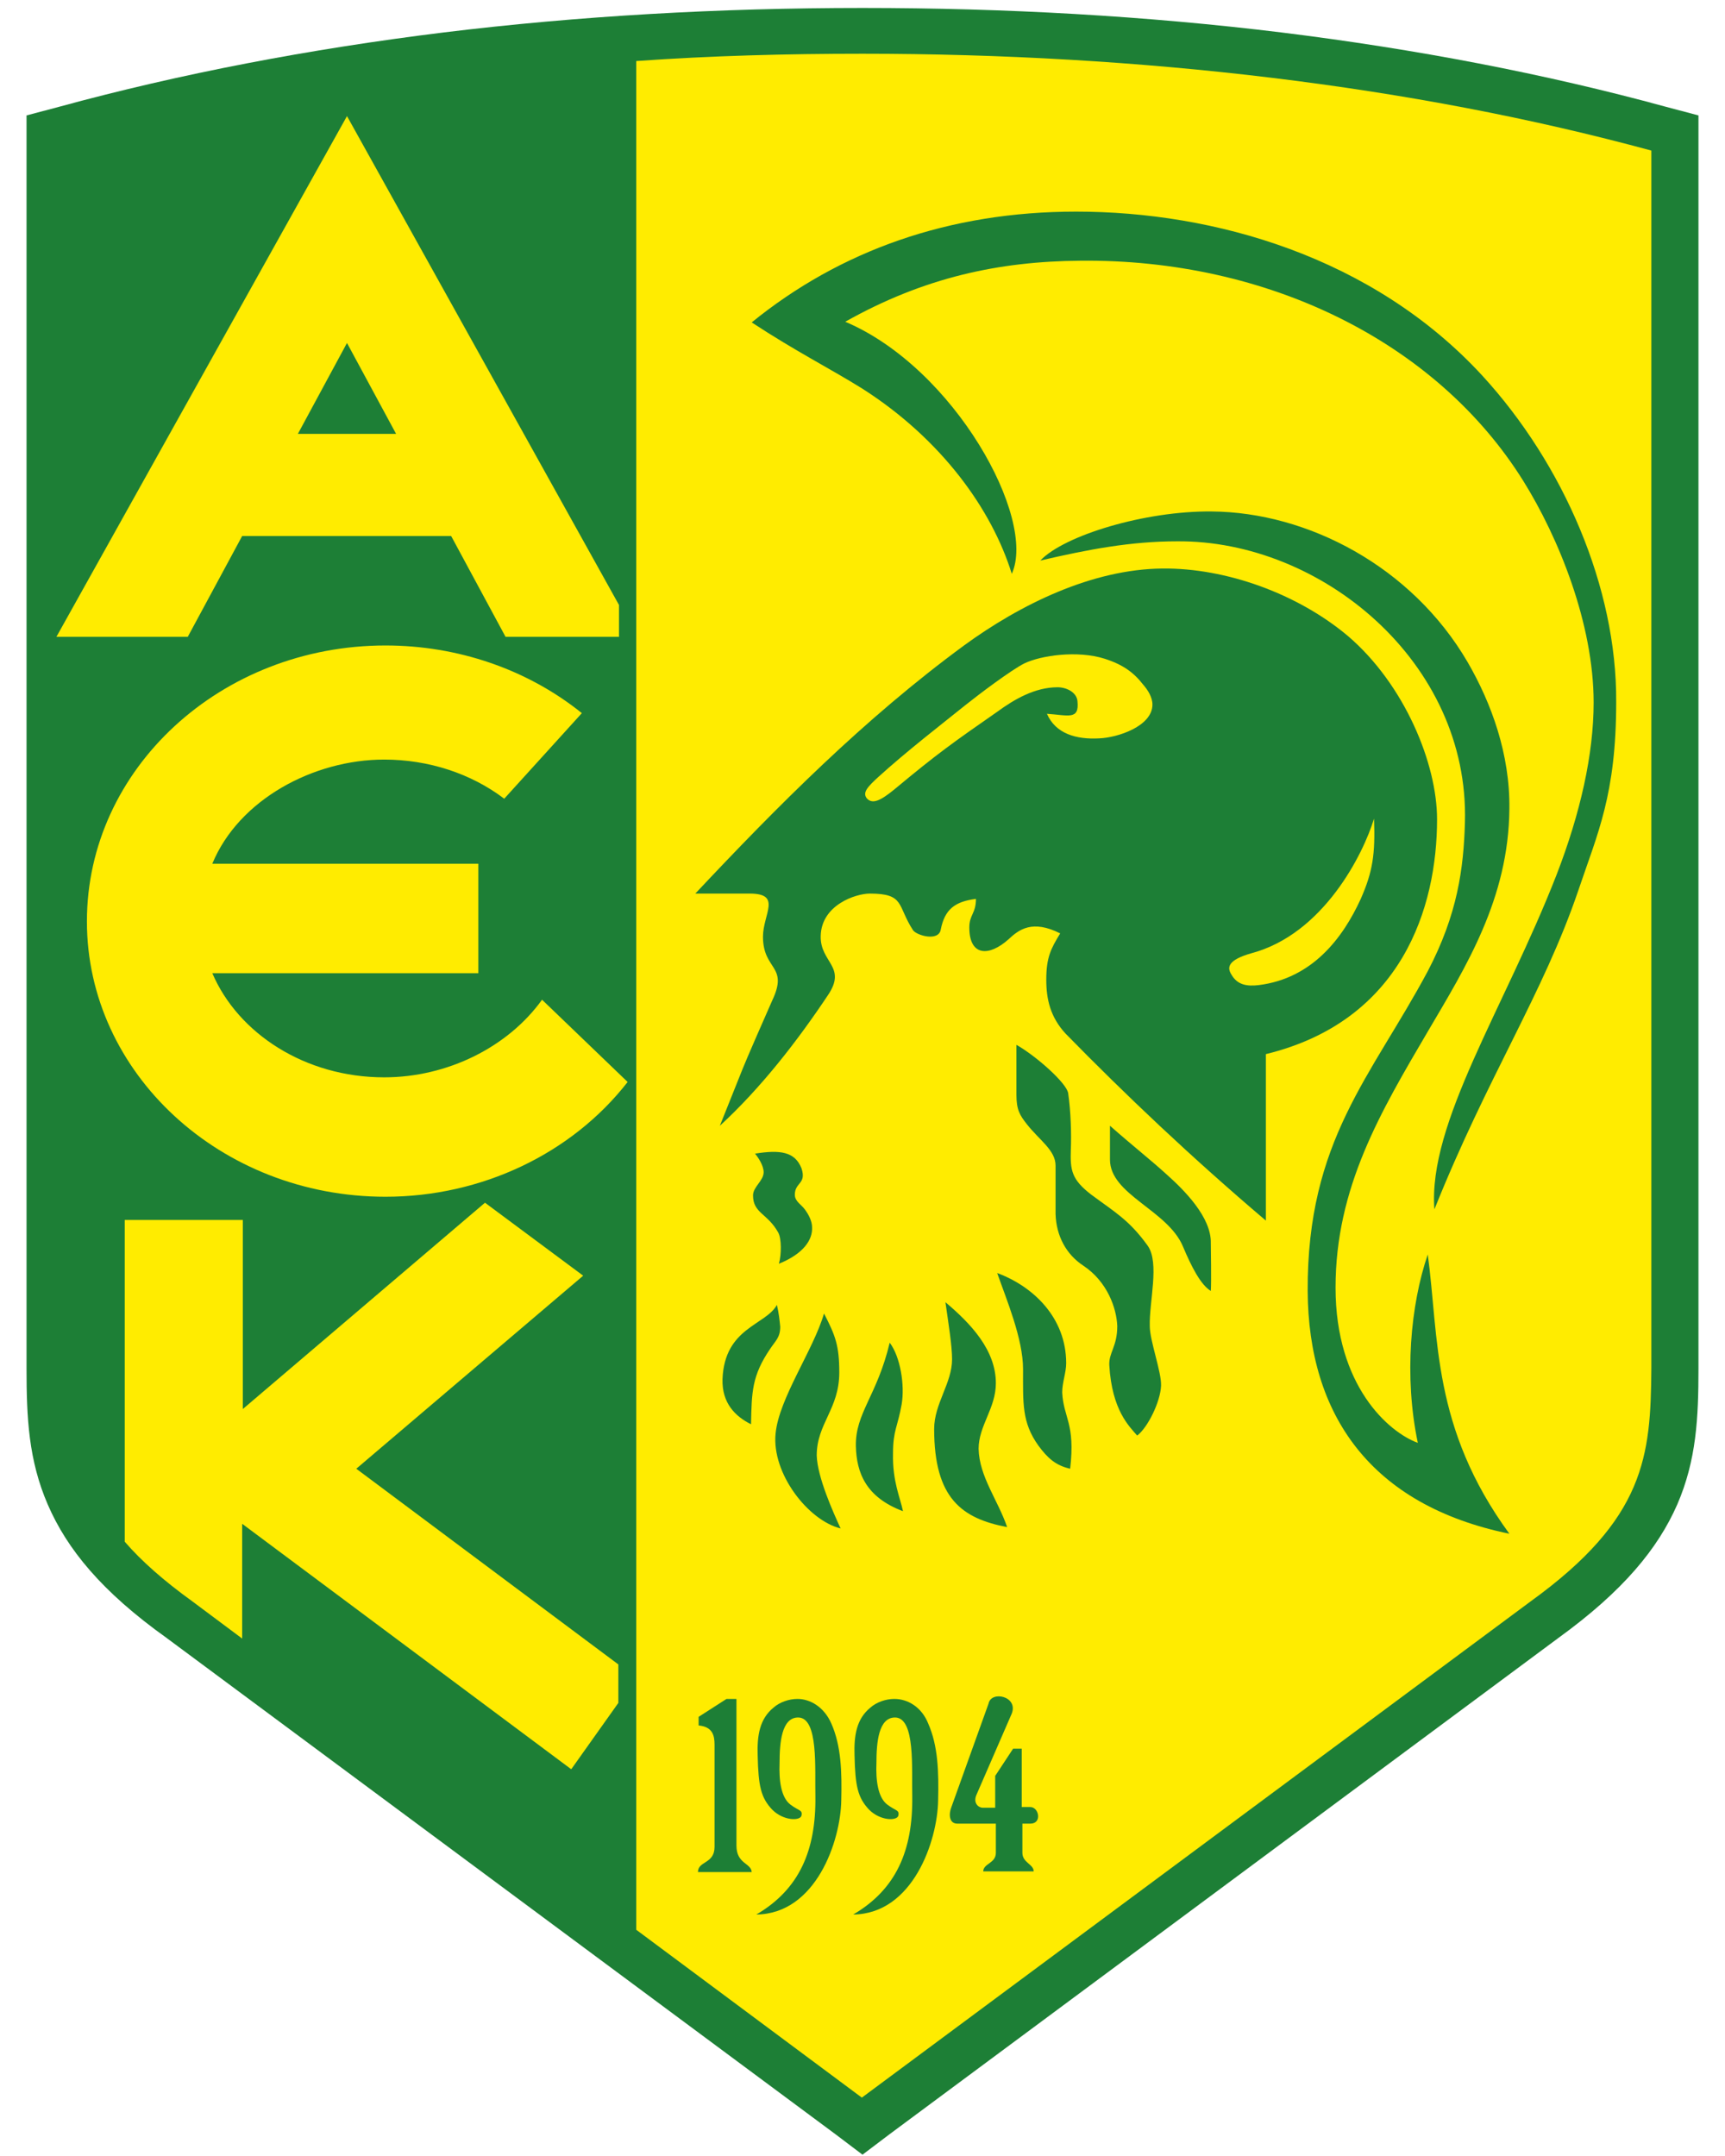
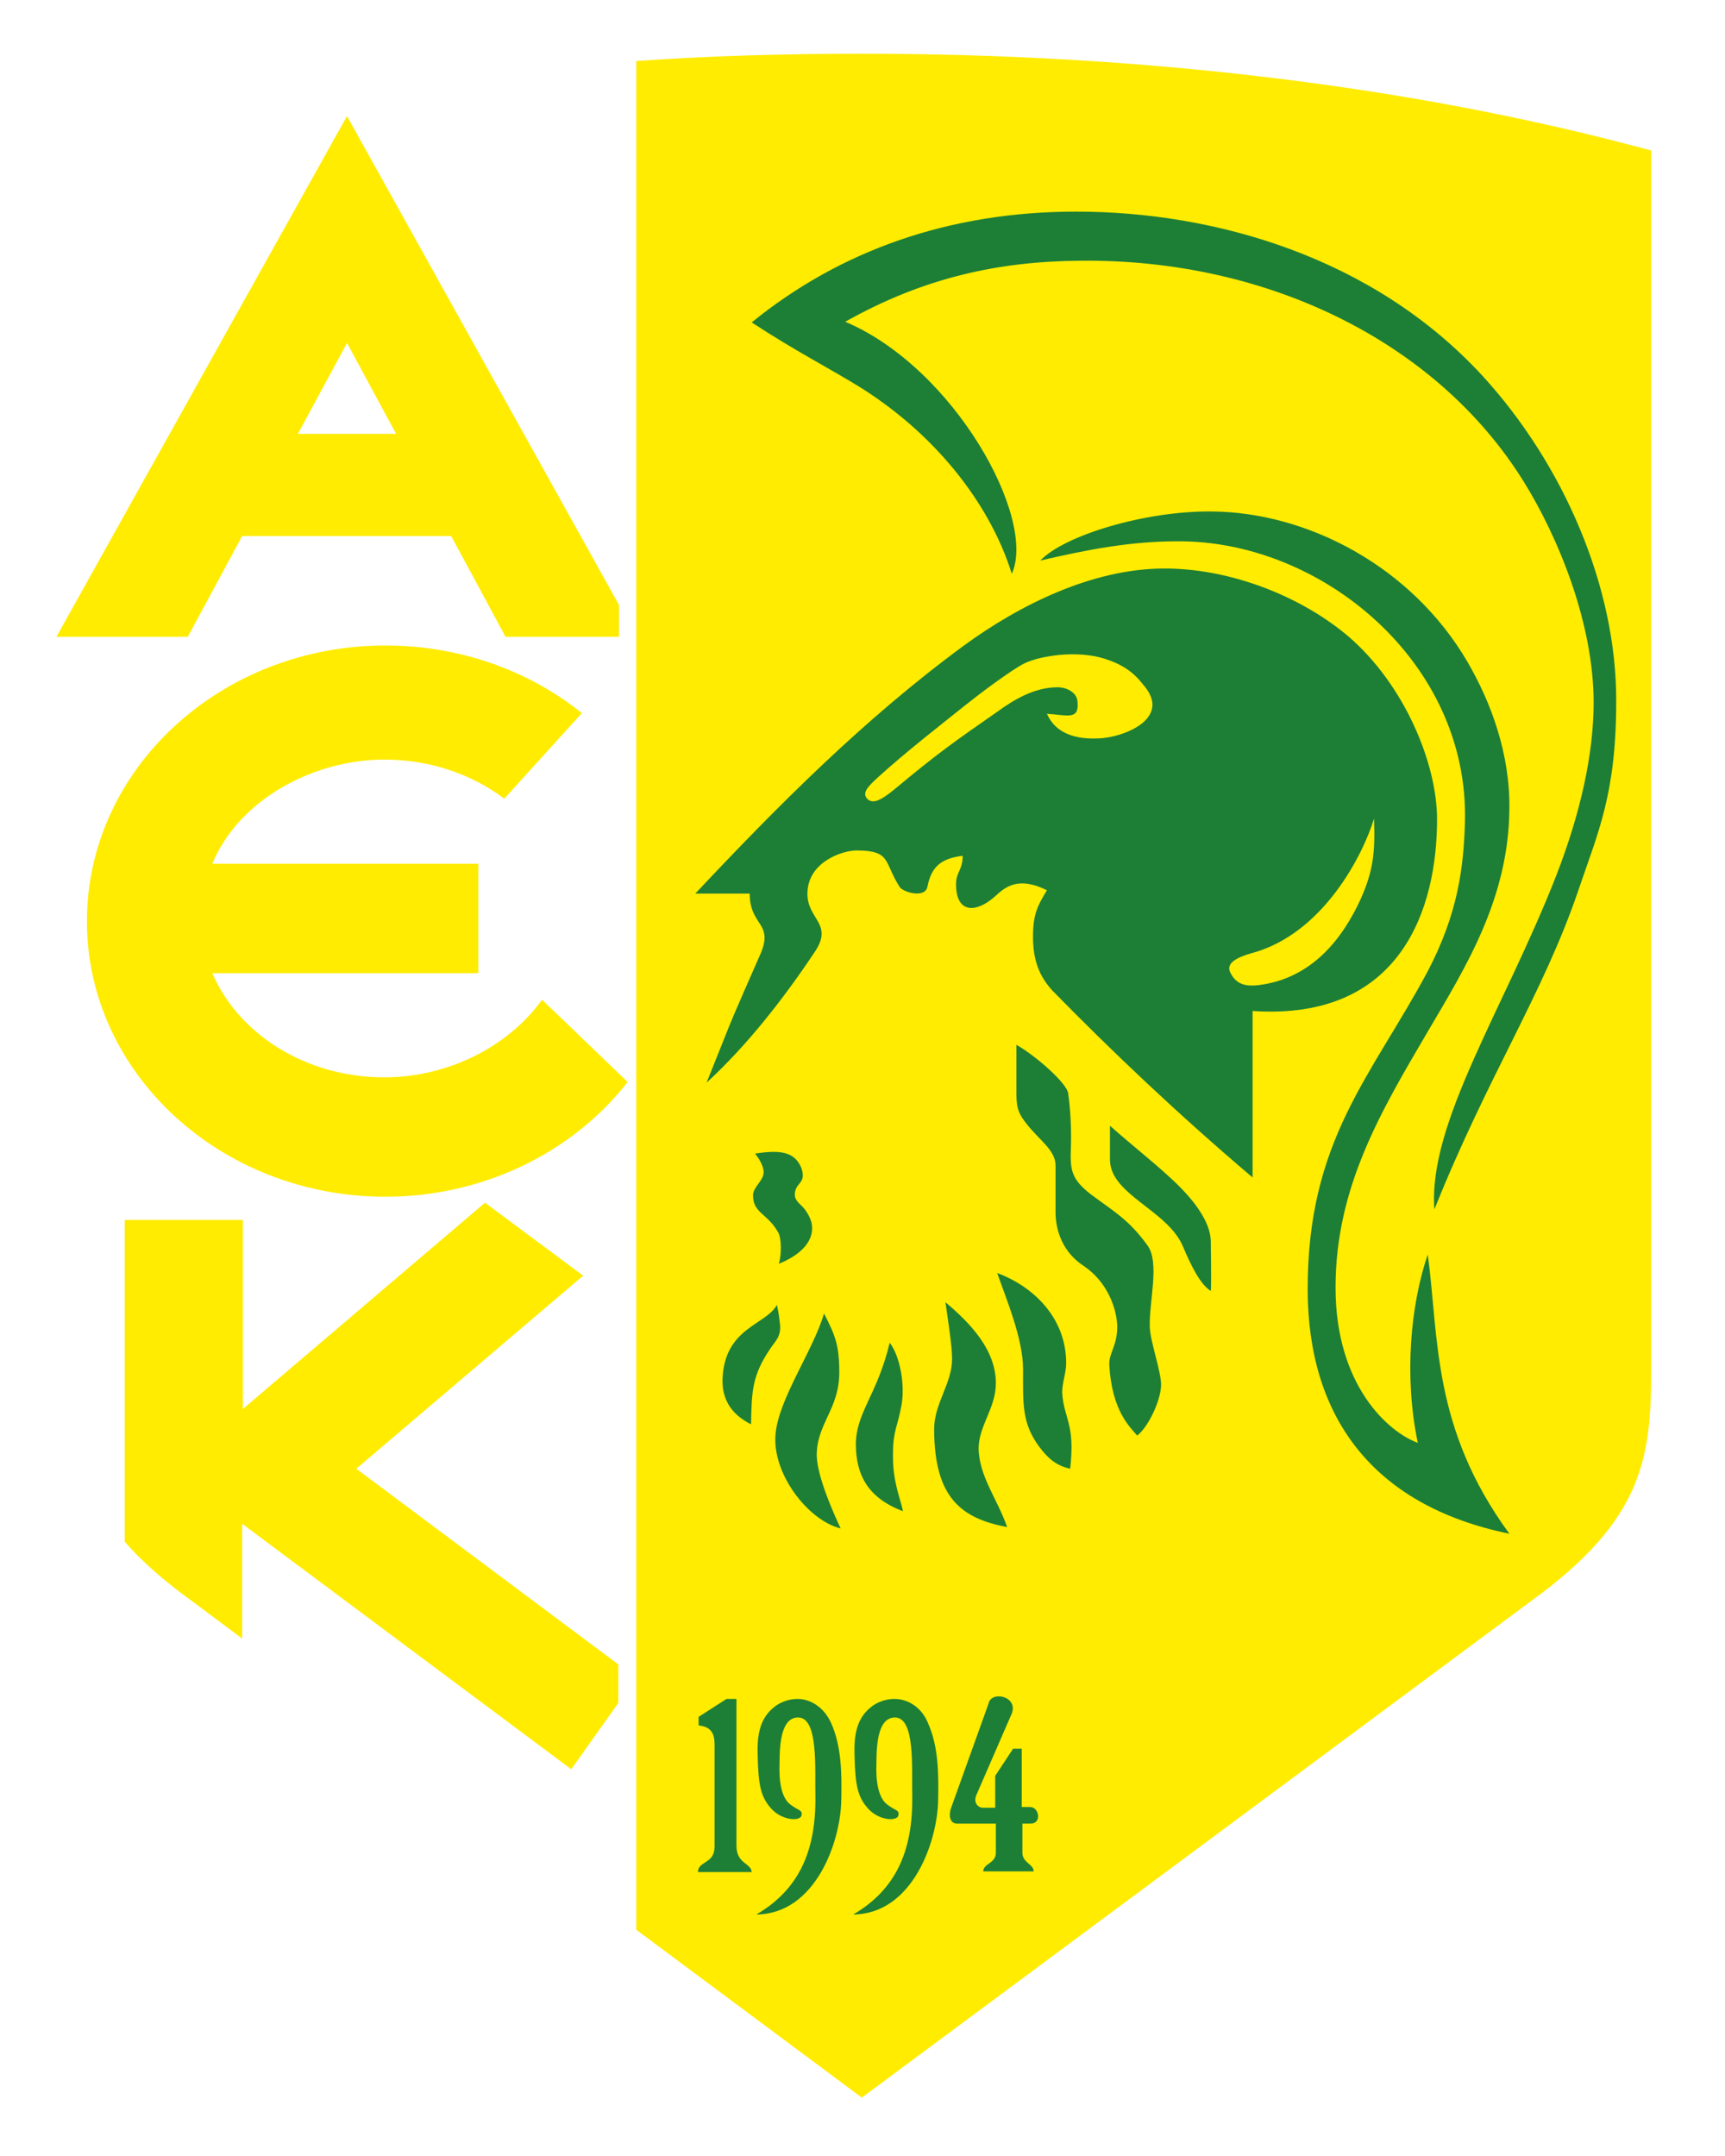
<svg xmlns="http://www.w3.org/2000/svg" version="1.1" baseProfile="tiny" id="Ebene_1" x="0px" y="0px" viewBox="0 0 260 325" xml:space="preserve">
  <g>
-     <path fill="#1D7F36" d="M256,17.4l-4.9-1.3c-18.3-5-37.7-8.7-57.9-11.2c-20.4-2.5-41.6-3.7-63.2-3.7c-21.6,0-42.8,1.2-63.2,3.7   C46.6,7.4,27.2,11.1,8.9,16.1L4,17.4v188.9v0c0,7.4,0.3,13.8,3.2,20.5c2.9,6.7,8.1,13.1,17.9,20.1l0,0l100.8,74.8l4.1,3.1l4.1-3.1   l100.8-74.8l0,0c9.8-7.1,15-13.5,17.9-20.1c2.9-6.7,3.2-13.1,3.2-20.5v0V17.4z" />
    <path fill="#FFEC00" d="M130,8.1c-11.5,0-22.8,0.3-34.1,1.1l0,281.7l34,25.3l100.8-74.8c17.3-12.5,18.1-21.9,18.2-35.1V22.7   C212.9,12.9,171.9,8.1,130,8.1z" />
    <g>
      <path fill="#1D7F36" d="M134.8,256.1c-1.3,0-2.7,0.5-3.6,1.3c-2.1,1.7-2.5,4.2-2.4,7.2c0.1,4.7,0.5,6.4,2.2,8.2    c1.7,1.7,4.2,1.7,4.4,0.9c0.2-0.9-0.4-0.7-1.7-1.7c-1.4-1.1-1.7-3.7-1.6-6.2c0-3.1,0.3-6.9,2.8-6.9c3.1,0,2.5,7.8,2.6,11.9    c0.1,8.1-2.4,14-8.9,17.8c9-0.1,12.7-11.1,12.8-17.2c0.1-4.3,0-8.2-1.5-11.6C138.9,257.3,136.8,256.1,134.8,256.1z" />
      <path fill="#1D7F36" d="M155.3,274.9c1.8,0,1.3-2.5,0-2.5h-1.3v-8.8h-1.3l-2.7,4.1v4.8c-0.3,0-1.7,0-1.9,0c-0.6,0-1.5-0.7-0.9-2    l5.3-12.2c1-2.6-3.1-3.5-3.5-1.5l-5.6,15.6c-0.4,1-0.4,2.5,0.9,2.5l5.8,0v4.4c0,1.6-1.9,1.6-1.9,2.8l7.6,0c0-1.1-1.7-1.3-1.7-2.8    l0-4.4H155.3z" />
      <path fill="#1D7F36" d="M111,278.2v-22.1l-1.5,0l-4.2,2.7l0,1.3c2.1,0.2,2.4,1.5,2.4,2.9v15.4c0,2.6-2.5,2.1-2.5,3.8h8.1    C113.2,280.8,111,281,111,278.2z" />
      <path fill="#1D7F36" d="M120.2,256.1c-1.3,0-2.7,0.5-3.6,1.3c-2.1,1.7-2.5,4.2-2.4,7.2c0.1,4.7,0.5,6.4,2.2,8.2    c1.7,1.7,4.2,1.7,4.4,0.9c0.2-0.9-0.4-0.7-1.7-1.7c-1.4-1.1-1.7-3.7-1.6-6.2c0-3.1,0.3-6.9,2.8-6.9c3.1,0,2.5,7.8,2.6,11.9    c0.1,8.1-2.4,14-8.9,17.8c9-0.1,12.7-11.1,12.8-17.2c0.1-4.3,0-8.2-1.5-11.6C124.2,257.3,122.1,256.1,120.2,256.1z" />
    </g>
    <g>
      <path fill="#1D7F36" d="M117.3,185.8c0.5,0.9,0.5,3.3,0.1,4.7c3.7-1.5,5.1-3.6,5-5.5c0-0.9-0.5-1.9-1.1-2.7    c-0.5-0.7-1.5-1.2-1.5-2.2c0-1.9,1.8-1.6,1-4c-1-2.5-3.2-2.8-7-2.2c0.5,0.6,1.3,1.8,1.3,2.8c0,1.3-1.6,2.2-1.6,3.5    C113.5,182.9,115.7,182.9,117.3,185.8z" />
-       <path fill="#1D7F36" d="M216.6,123.5c0-8.4-4.9-20.3-13.4-27.6c-7.6-6.4-18.4-10.3-28-10.2c-10.6,0.1-21.4,5.4-29.9,11.6    c-15.1,11.1-28.1,24.2-40.5,37.4c2.3,0,6.2,0,8.2,0c4.9,0,2,3.1,2,6.5c0,5.1,3.9,4.3,1.4,9.6c-0.8,1.8-4,9.1-4.5,10.4l-3.4,8.5    c6.2-5.7,11.7-12.8,16.3-19.7c2.9-4.3-1.2-4.9-1.1-8.9c0.1-4.7,5.3-6.4,7.4-6.4c5.3,0,4.1,1.8,6.5,5.5c0.5,0.8,3.9,1.8,4.2-0.1    c0.6-3,2.1-4.2,5.3-4.6c0,2.2-1,2.4-1,4.3c0,4.4,3,4.4,5.9,1.8c1.6-1.5,3.6-3,7.8-0.9c-1.4,2.3-2.1,3.6-2.1,7    c0,2.9,0.6,5.6,2.9,8.1c9,9.2,18.9,18.6,30.2,28.2v-25.1C211.3,153.9,216.6,136.8,216.6,123.5z" />
+       <path fill="#1D7F36" d="M216.6,123.5c0-8.4-4.9-20.3-13.4-27.6c-7.6-6.4-18.4-10.3-28-10.2c-10.6,0.1-21.4,5.4-29.9,11.6    c-15.1,11.1-28.1,24.2-40.5,37.4c2.3,0,6.2,0,8.2,0c0,5.1,3.9,4.3,1.4,9.6c-0.8,1.8-4,9.1-4.5,10.4l-3.4,8.5    c6.2-5.7,11.7-12.8,16.3-19.7c2.9-4.3-1.2-4.9-1.1-8.9c0.1-4.7,5.3-6.4,7.4-6.4c5.3,0,4.1,1.8,6.5,5.5c0.5,0.8,3.9,1.8,4.2-0.1    c0.6-3,2.1-4.2,5.3-4.6c0,2.2-1,2.4-1,4.3c0,4.4,3,4.4,5.9,1.8c1.6-1.5,3.6-3,7.8-0.9c-1.4,2.3-2.1,3.6-2.1,7    c0,2.9,0.6,5.6,2.9,8.1c9,9.2,18.9,18.6,30.2,28.2v-25.1C211.3,153.9,216.6,136.8,216.6,123.5z" />
      <path fill="#FFEC00" d="M165.7,111.3c-3.5,0.2-6.6-0.7-7.9-3.7c3.2,0.2,4.9,1,4.6-1.9c-0.1-1.3-1.6-2.1-3-2.1    c-3.4,0-6.5,1.8-9.1,3.7c-6.6,4.6-8.9,6.2-15.5,11.7c-2.2,1.8-3.3,2.2-4.1,1.4c-0.8-0.9,0.1-1.8,1.6-3.2c4.4-4,9.6-8,13.2-10.9    c2-1.6,6.9-5.3,8.9-6.3c2.5-1.2,8-2,12.1-0.7c2.8,0.9,4.4,2.1,5.8,3.9c0.7,0.8,1.4,1.9,1.4,3C173.7,109.5,168.4,111.2,165.7,111.3    z" />
      <path fill="#FFEC00" d="M189.7,148.5c-1.7,0.2-3.2,0-4.1-1.6c-0.7-1.1-0.5-2.2,3-3.2c10.9-2.9,16.9-15,18.5-20.3    c0.2,5.4-0.2,8-2,12.1C202.4,141.4,197.8,147.5,189.7,148.5z" />
      <path fill="#1D7F36" d="M173,187.8c-2.8-3.9-5-5.1-8.5-7.7c-3-2.3-3.2-3.7-3.1-6.8c0.1-2.3,0-5.8-0.4-8.5    c-0.2-1.5-4.8-5.6-7.8-7.3l0,7.5c0,2.3,0.5,3.1,1.6,4.5c1.9,2.4,4.3,3.9,4.3,6.2c0,1,0,6.6,0,7.3c0.1,3.3,1.6,6.1,4.2,7.8    c3.6,2.4,5,6.4,5.1,9.1c0,3.1-1.3,4-1.2,5.9c0.4,6.8,3,9.2,4.2,10.6c1.6-1.2,3.5-5.1,3.6-7.5c0.1-2-1.7-6.8-1.7-9    C173.2,196.2,174.8,190.4,173,187.8z" />
      <path fill="#1D7F36" d="M175.8,177c-2.3-2.1-5.1-4.3-8.5-7.3v5.1c0,5.3,8.7,7.6,11,13.1c1.3,3.1,2.7,5.8,4.2,6.7    c0.1-1.2,0-6.6,0-7.2C182.6,183.5,178.5,179.4,175.8,177z" />
      <path fill="#1D7F36" d="M223.4,56.6c-16.5-17.9-40.4-24.7-61.2-24.7c-19.2,0-35.6,5.9-48.9,16.7c6.7,4.4,11.9,7,16.7,10    c11.9,7.6,19.5,18.2,22.5,27.9c3.8-8.3-8.6-31-25.1-38c11.9-6.7,23.2-9.1,35.4-9.2c28.2-0.3,53.7,12.2,66.8,33.2    c5.3,8.5,10.6,21.5,10.6,33.4c0,7.8-2,16.7-5.6,26c-7.8,20-19.4,37.4-18.4,50.4c8-20,16.4-32.5,21.7-48.1    c2.9-8.6,5.7-14.4,5.7-28.4C243.7,88.6,235.7,70,223.4,56.6z" />
      <path fill="#1D7F36" d="M213.7,217.5c-4.4-1.6-12.4-8.6-12.4-23.4c0-15.1,6.8-26.5,13.9-38.6c5.7-9.7,12.2-20,12.3-33.6    c0.1-8.2-2.7-15.9-6.3-22.1c-8.4-14.4-24.1-22.6-38.6-22.7c-10-0.1-22.2,3.6-25.8,7.4c7.3-1.7,13.7-2.9,20.6-2.9    c21.7-0.2,44.1,18.2,43.4,42.4c-0.2,6.9-1.1,13.8-5.6,22.4c-8.5,15.9-18.2,25.5-18.1,48.2c0.1,18.7,9.5,32.3,30.4,36.6    c-11.7-16-10.6-29.5-12.3-42.1C212.6,196.7,211.6,207.5,213.7,217.5z" />
      <path fill="#1D7F36" d="M150.1,208.5c0-5-3.8-9-7.6-12.2c0.5,3.5,1,6.6,1,8.6c0,3.6-2.7,6.7-2.7,10.5c0,10.5,4.2,13.5,11,14.8    c-1.4-4.1-4.2-7.6-4.3-11.8C147.5,214.9,150.1,212.3,150.1,208.5z" />
      <path fill="#1D7F36" d="M135.9,211.7c0.5-2.9-0.2-7.2-1.8-9.3c-1.9,8-5.2,10.6-5.1,15.6c0.1,4,1.5,7.7,7.1,9.8    c-0.4-2-1.6-4.5-1.5-8.7C134.6,215.6,135.3,215.1,135.9,211.7z" />
      <path fill="#1D7F36" d="M126.5,206.9c0-4.1-0.6-5.6-2.3-8.9c-1.6,5.5-6.8,12.8-7.3,18.1c-0.6,6,4.9,13.1,9.8,14.3    c-1.1-2.4-3.5-7.7-3.6-11C123.1,214.6,126.5,212.4,126.5,206.9z" />
      <path fill="#1D7F36" d="M117.1,196.7c-1.7,3.1-7.9,3.4-8.2,11.2c-0.1,3.6,1.9,5.6,4.3,6.8c0.1-4.8,0.1-7.3,2.9-11.4    c0.8-1.2,1.5-1.7,1.5-3.3C117.5,199,117.4,198,117.1,196.7z" />
      <path fill="#1D7F36" d="M160.7,205.5c0-6.9-5-11.6-10.4-13.6c1.4,4,3.9,9.9,3.9,14.5c0,5.1-0.2,8,2.3,11.5c1.4,1.9,2.6,3,4.8,3.5    c0.8-6.9-1-7.6-1.2-11.5C160.1,208.4,160.7,206.9,160.7,205.5z" />
    </g>
    <g>
      <path fill="#FFEC00" d="M36.5,80.8l31.5,0l8.2,15.2l17.1,0l0-4.8L52.3,17.5L8.5,96l19.8,0L36.5,80.8z M52.3,51.7l7.4,13.7l-14.8,0    L52.3,51.7z" />
      <path fill="#FFEC00" d="M87.9,192.3l-14.8-11l-36.5,31.1l0-28.5l-17.8,0l0,48.5c2.5,2.9,5.9,5.9,10.2,9l7.5,5.6l0-17.3l49.6,37    l7.1-10l0-5.8l-39.5-29.5L87.9,192.3z" />
      <path fill="#FFEC00" d="M58.1,180.4c14.5,0,28.1-6.5,36.5-17.3l-12.9-12.4c-5.1,7.1-14.2,11.7-23.8,11.7c-11.9,0-22-6.6-25.9-15.7    l40.1,0l0-16.5l-40.1,0c4-9.7,15.3-15.7,25.9-15.7c6.7,0,13.1,2.1,18.1,5.9l11.7-12.9c-8.2-6.6-18.7-10.2-29.6-10.2    c-24.8,0-45,18.6-45,41.6C13.1,161.7,33.2,180.4,58.1,180.4z" />
    </g>
  </g>
</svg>